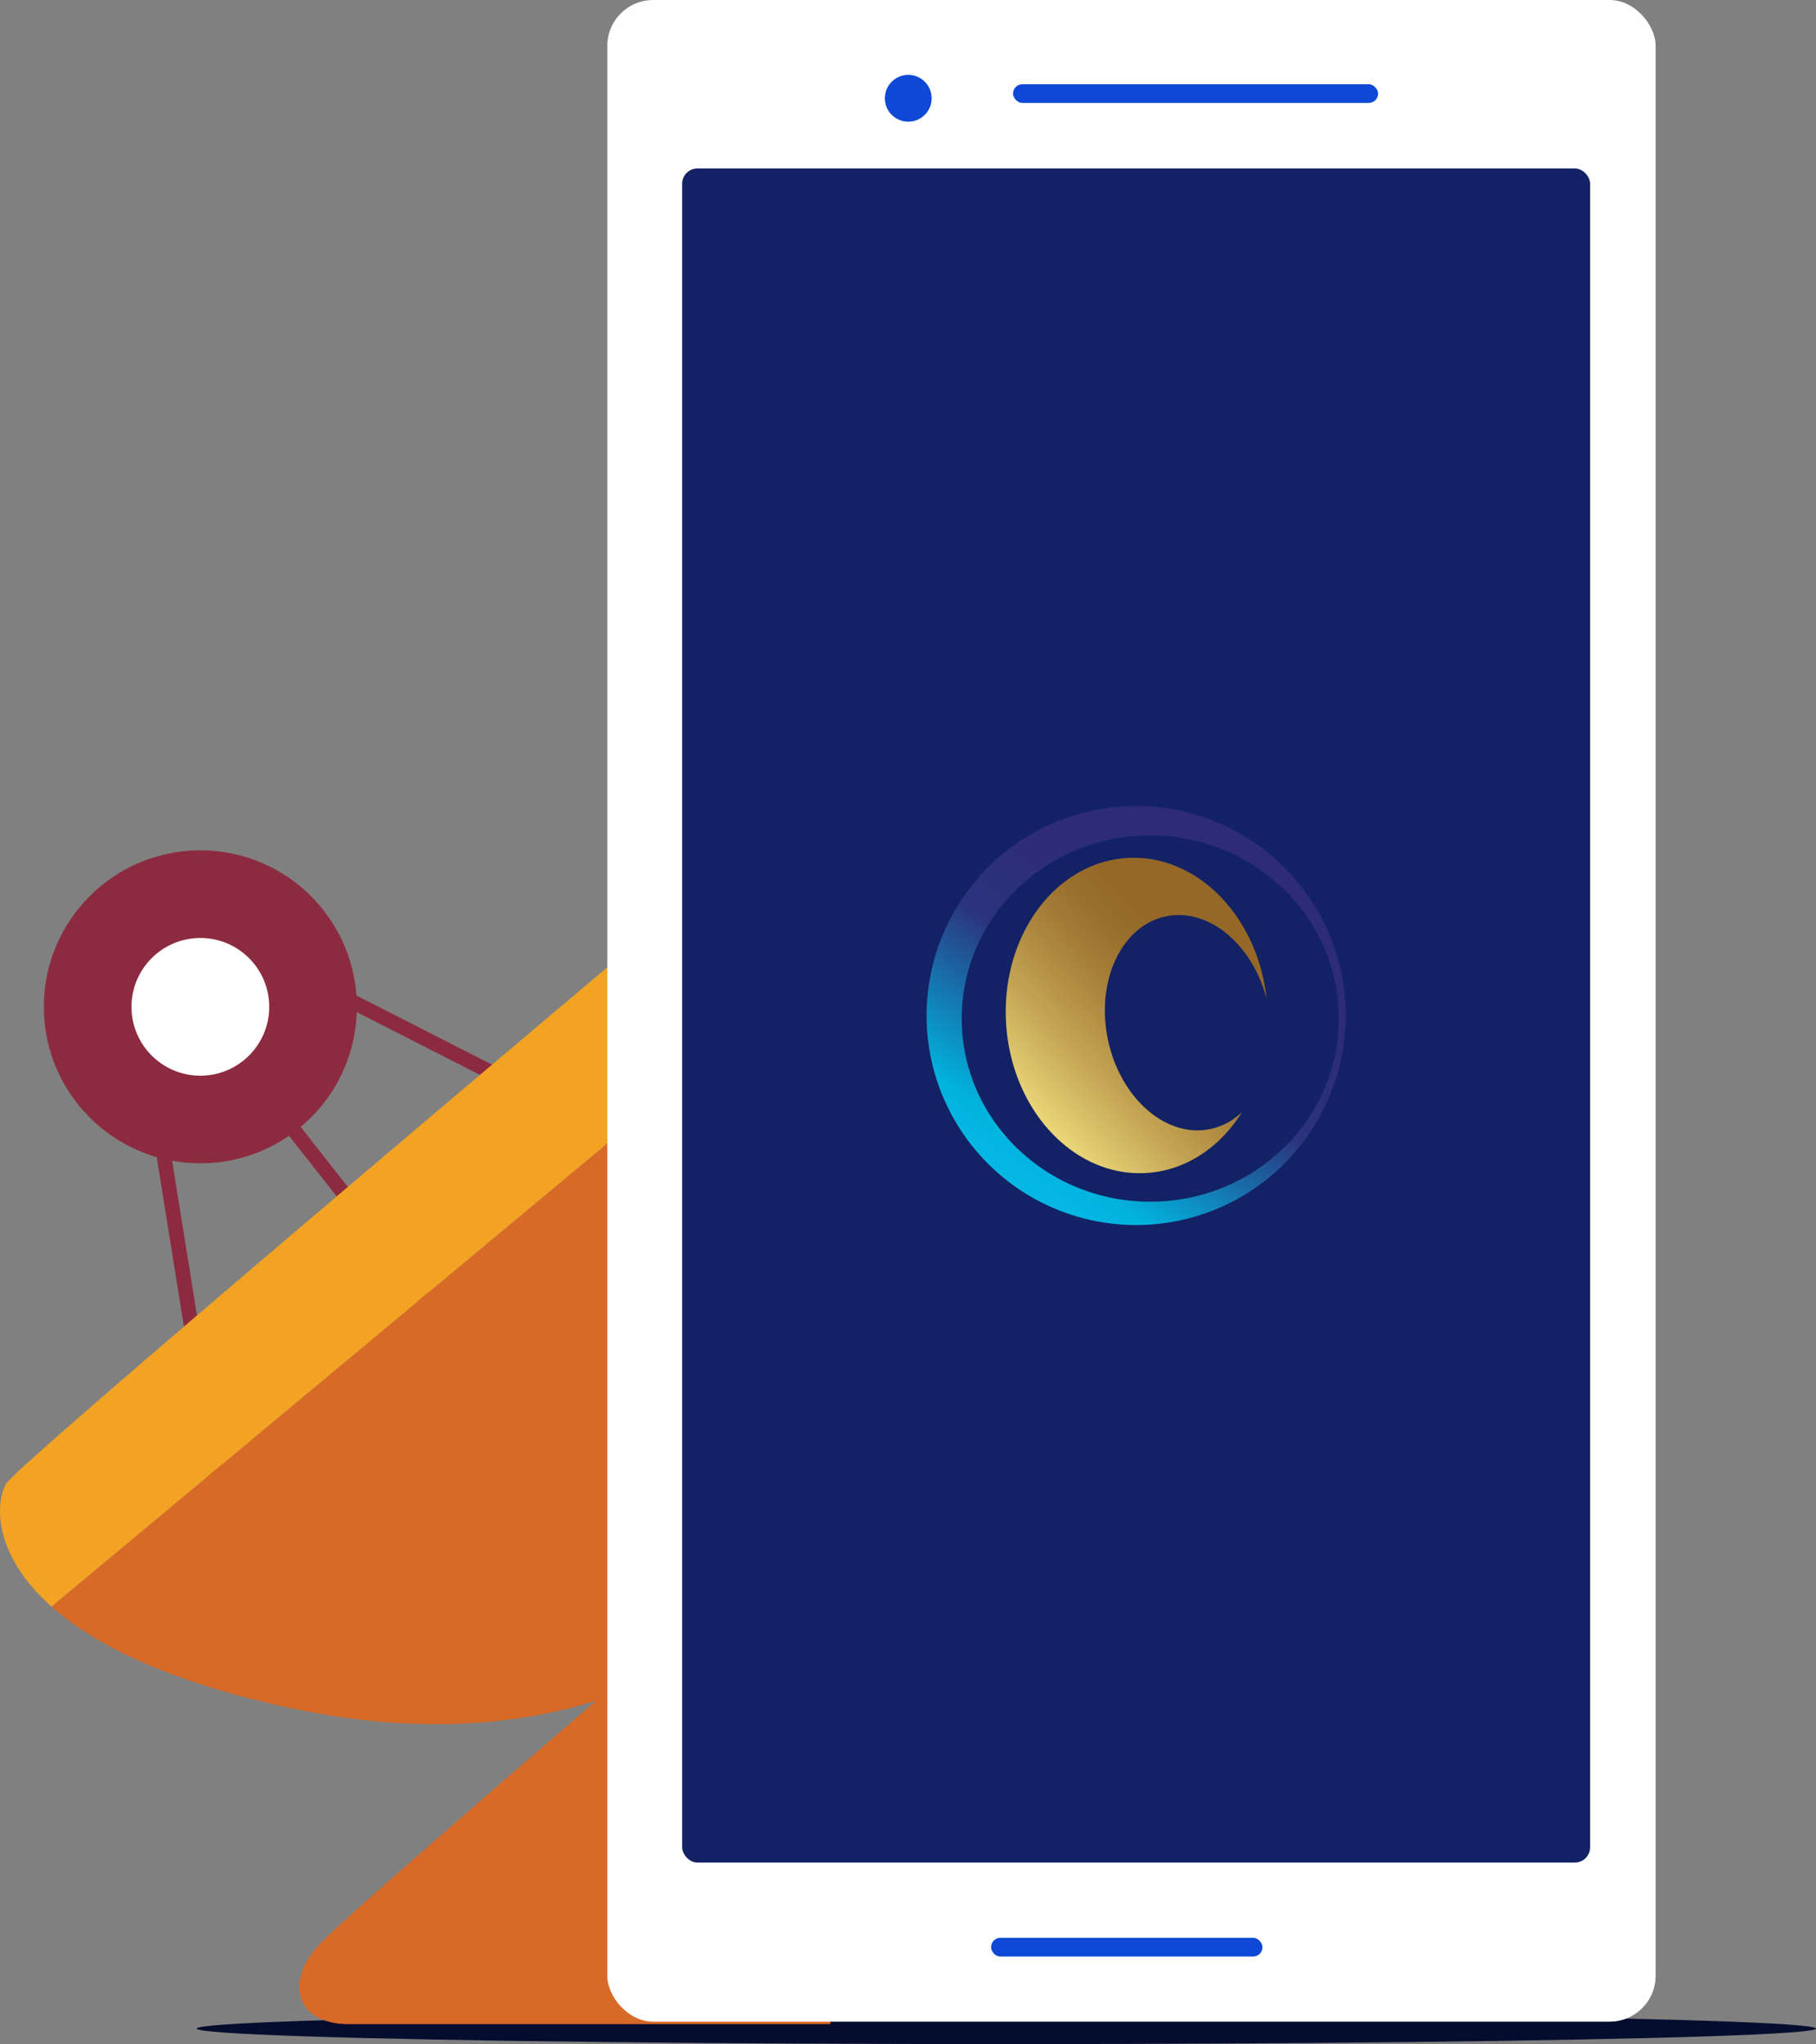
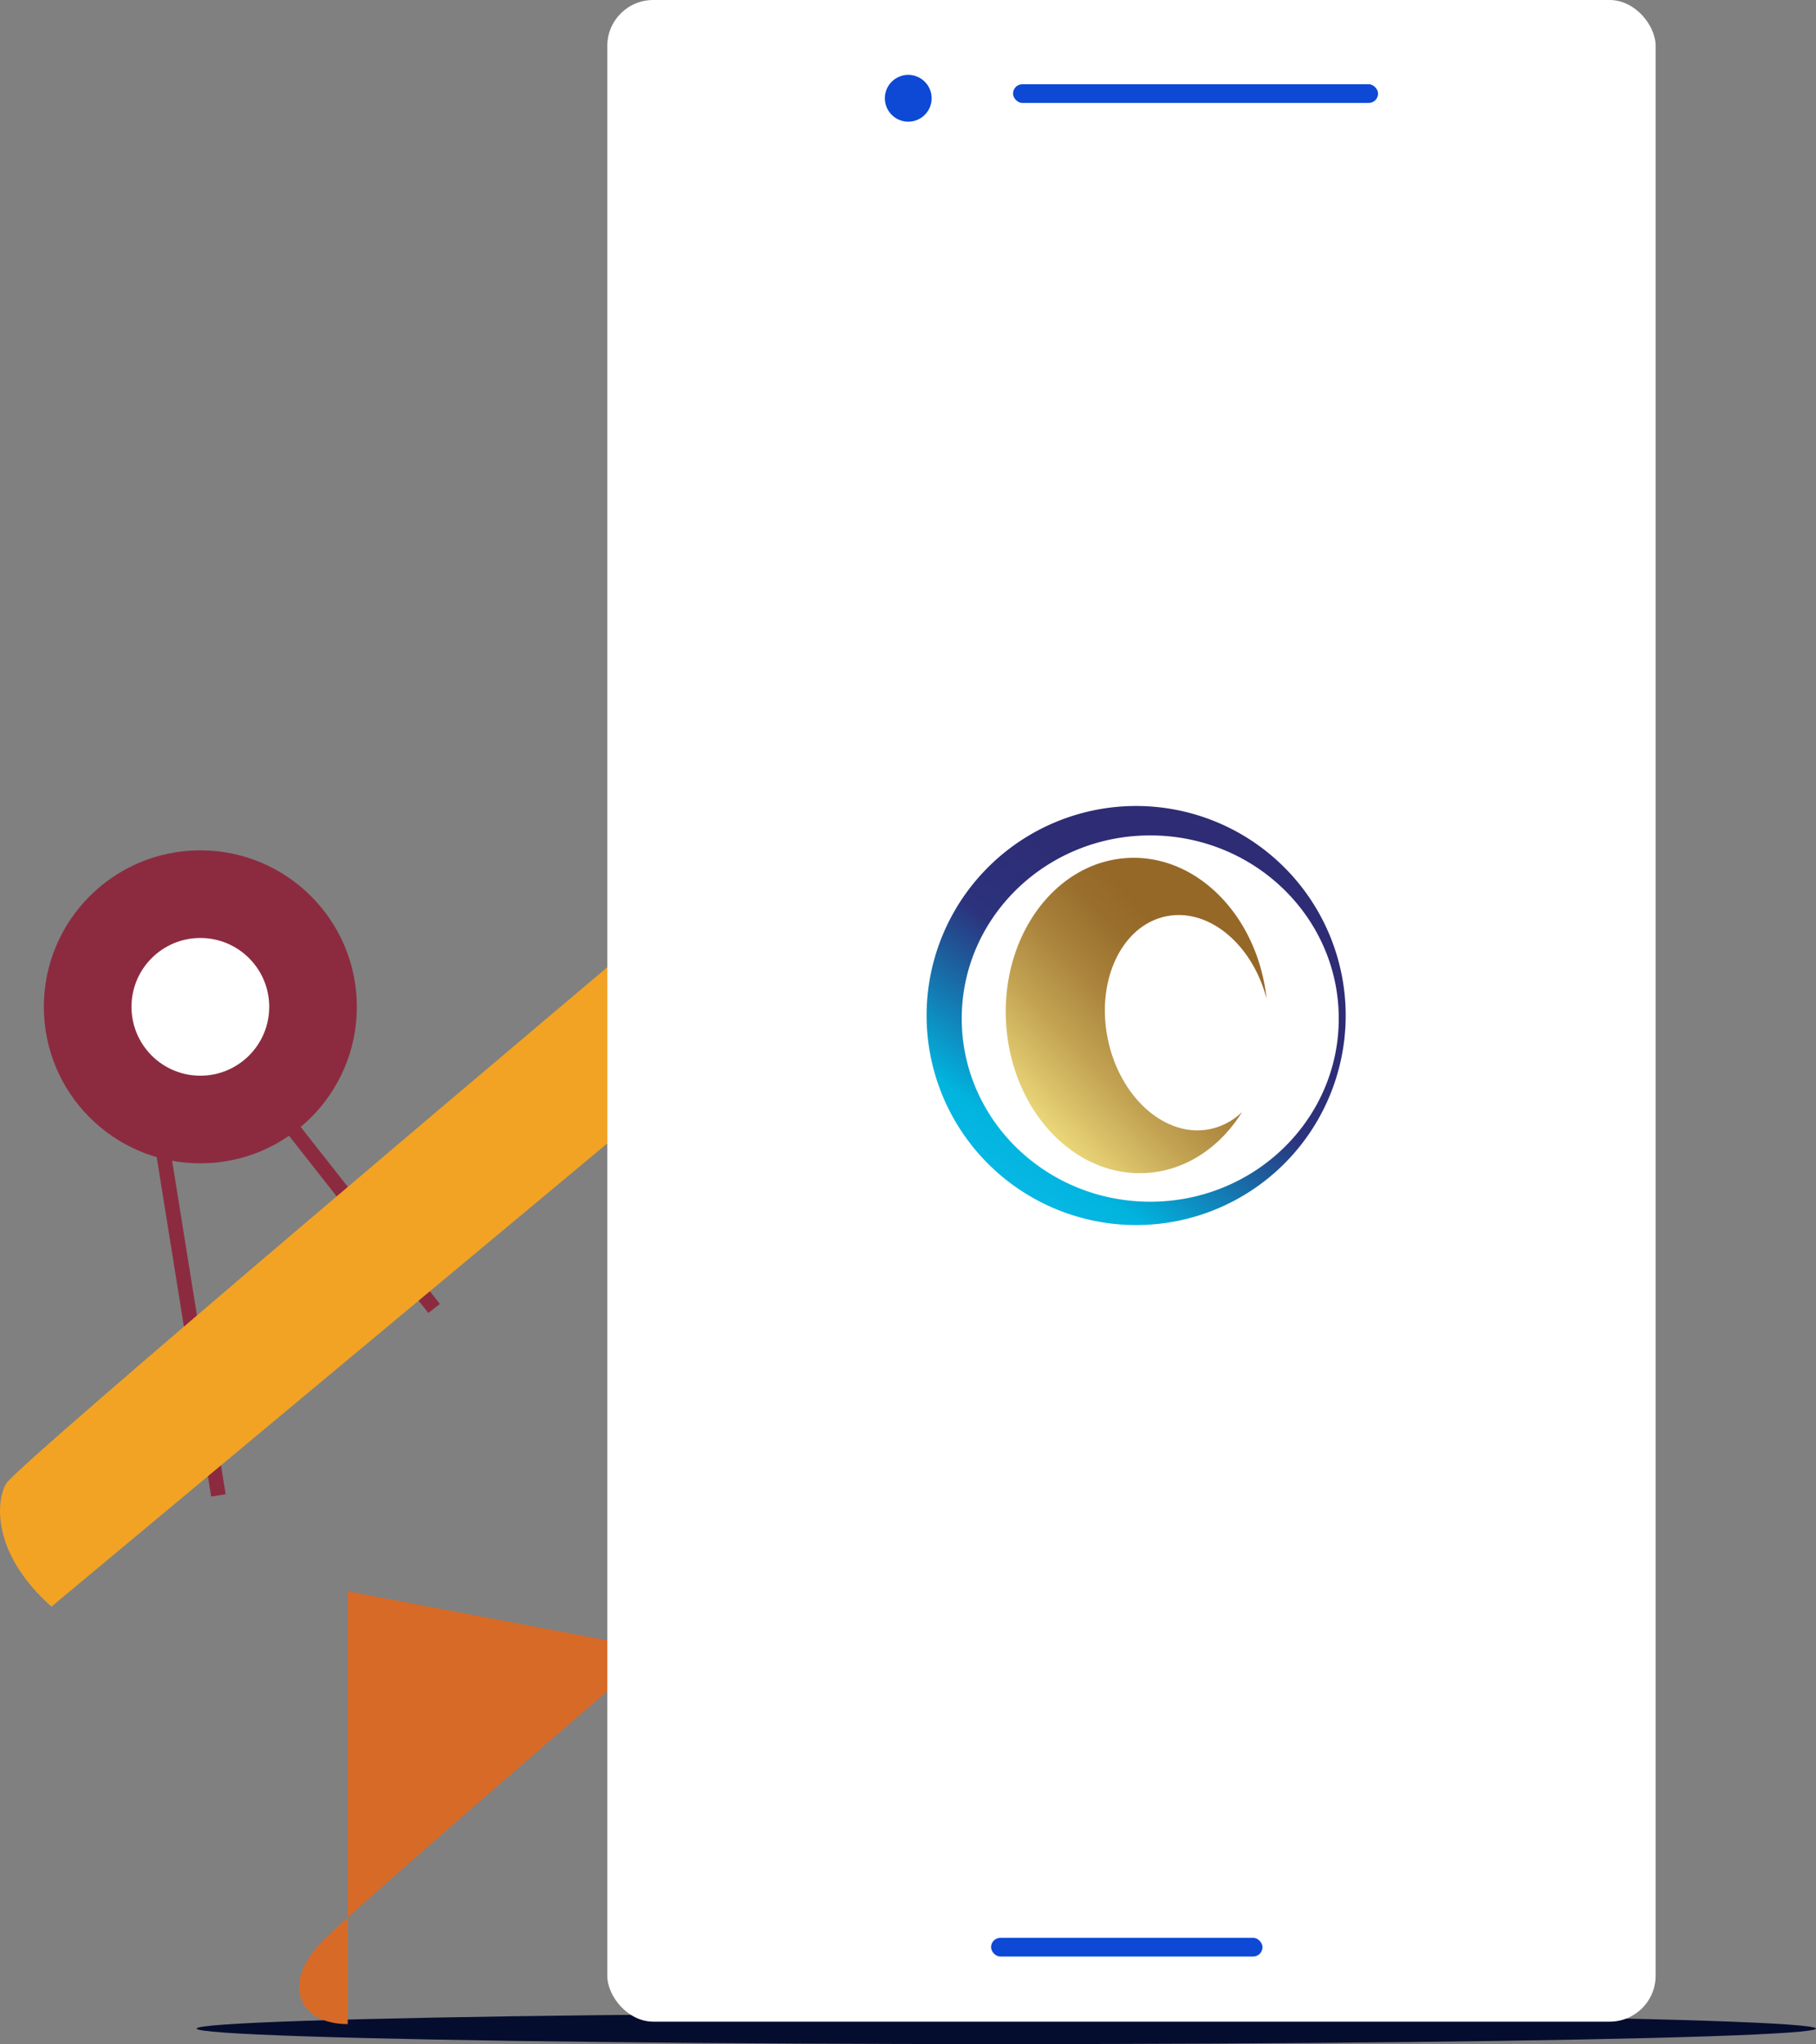
<svg xmlns="http://www.w3.org/2000/svg" width="351.001" height="395.106" viewBox="0 0 351.001 395.106">
  <rect x="0" y="0" width="351.001" height="395.106" fill="#808080" stroke="none" />
  <defs>
    <linearGradient id="linear-gradient" x1="0.043" y1="1.147" x2="0.715" y2="0.195" gradientUnits="objectBoundingBox">
      <stop offset="0" stop-color="#14c2f3" />
      <stop offset="0.338" stop-color="#01b4de" />
      <stop offset="0.667" stop-color="#2c327c" />
      <stop offset="0.902" stop-color="#2d2c74" />
    </linearGradient>
    <linearGradient id="linear-gradient-2" x1="-0.232" y1="1.36" x2="0.847" y2="0.096" gradientUnits="objectBoundingBox">
      <stop offset="0.367" stop-color="#f2e080" />
      <stop offset="0.403" stop-color="#e8d376" />
      <stop offset="0.544" stop-color="#c4a554" />
      <stop offset="0.669" stop-color="#aa833c" />
      <stop offset="0.773" stop-color="#9a6f2d" />
      <stop offset="0.843" stop-color="#956828" />
    </linearGradient>
  </defs>
  <g id="Group_320" data-name="Group 320" transform="translate(-336.999 -199.894)">
    <ellipse id="Ellipse_150" data-name="Ellipse 150" cx="156.5" cy="3" rx="156.5" ry="3" transform="translate(375 589)" fill="#050d2f" />
    <g id="Group_299" data-name="Group 299" transform="translate(-438.641 366.894)">
      <circle id="Ellipse_139" data-name="Ellipse 139" cx="30.249" cy="30.249" r="30.249" transform="translate(784.115 -2.637)" fill="#8c2b3f" />
      <circle id="Ellipse_140" data-name="Ellipse 140" cx="13.31" cy="13.31" r="13.31" transform="translate(801.055 14.303)" fill="#fff" />
      <g id="Group_294" data-name="Group 294" transform="translate(841.244 24.404)">
-         <rect id="Rectangle_198" data-name="Rectangle 198" width="2.832" height="66.648" transform="translate(0 2.523) rotate(-62.989)" fill="#8c2b3f" />
-       </g>
+         </g>
      <g id="Group_295" data-name="Group 295" transform="translate(805.418 53.03)">
        <rect id="Rectangle_199" data-name="Rectangle 199" width="2.832" height="69.677" transform="translate(0 0.449) rotate(-9.115)" fill="#8c2b3f" />
      </g>
      <g id="Group_296" data-name="Group 296" transform="translate(830.853 49.962)">
        <rect id="Rectangle_200" data-name="Rectangle 200" width="2.831" height="44.622" transform="matrix(0.786, -0.618, 0.618, 0.786, 0, 1.75)" fill="#8c2b3f" />
      </g>
-       <path id="Path_343" data-name="Path 343" d="M914.673,11.888,919.046,42.5,786.177,153.222c8.035,7.14,22.072,14.4,46.006,19.57C891.7,185.661,920.655,155.1,920.655,155.1L922.264,5.5S919.475,7.845,914.673,11.888Z" transform="translate(-0.591 -9.681)" fill="#d86a27" />
      <path id="Path_344" data-name="Path 344" d="M914.082,12.268C884.668,37.039,779.666,125.592,776.9,129.741c-1.923,2.885-3.259,13.245,8.687,23.861L918.455,42.877Z" transform="translate(0 -10.06)" fill="#f2a324" />
-       <path id="Path_345" data-name="Path 345" d="M905.807,170.141s-56.3,48.258-64.343,56.3-4.826,16.086,4.826,16.086h93.3V158.88Z" transform="translate(-3.438 -18.288)" fill="#d86a27" />
+       <path id="Path_345" data-name="Path 345" d="M905.807,170.141s-56.3,48.258-64.343,56.3-4.826,16.086,4.826,16.086V158.88Z" transform="translate(-3.438 -18.288)" fill="#d86a27" />
      <rect id="Rectangle_201" data-name="Rectangle 201" width="202.62" height="390.767" rx="8.872" transform="translate(893.021 -167)" fill="#fff" />
-       <rect id="Rectangle_202" data-name="Rectangle 202" width="175.483" height="327.448" rx="2.936" transform="translate(907.494 -134.436)" fill="#132264" />
      <rect id="Rectangle_203" data-name="Rectangle 203" width="52.464" height="3.618" rx="1.809" transform="translate(967.194 207.563)" fill="#0d49d5" />
      <g id="Group_297" data-name="Group 297" transform="translate(946.665 -152.527)">
        <rect id="Rectangle_204" data-name="Rectangle 204" width="70.555" height="3.618" rx="1.809" transform="translate(24.777 1.809)" fill="#0d49d5" />
        <circle id="Ellipse_141" data-name="Ellipse 141" cx="4.523" cy="4.523" r="4.523" fill="#0d49d5" />
      </g>
      <g id="Group_298" data-name="Group 298" transform="translate(954.74 -11.209)">
        <path id="Path_346" data-name="Path 346" d="M1005.884-1.946a40.5,40.5,0,1,0,40.5,40.5A40.5,40.5,0,0,0,1005.884-1.946Zm2.727,76.488c-20.123,0-36.436-15.847-36.436-35.4s16.313-35.4,36.436-35.4,36.436,15.848,36.436,35.4S1028.735,74.542,1008.611,74.542Z" transform="translate(-965.388 1.946)" fill="url(#linear-gradient)" />
        <path id="Path_347" data-name="Path 347" d="M1001.332,43.766c-2.363-11.352,2.664-22,11.228-23.782,8.194-1.7,16.653,5.326,19.437,15.881-1.734-15.97-13.528-28-26.993-27.157-13.94.869-24.392,15.2-23.342,32.014s13.2,29.734,27.141,28.864c7.65-.478,14.244-5.015,18.468-11.785a12.637,12.637,0,0,1-6.156,3.293C1012.552,62.875,1003.695,55.117,1001.332,43.766Z" transform="translate(-966.297 1.35)" fill="url(#linear-gradient-2)" />
      </g>
    </g>
  </g>
</svg>